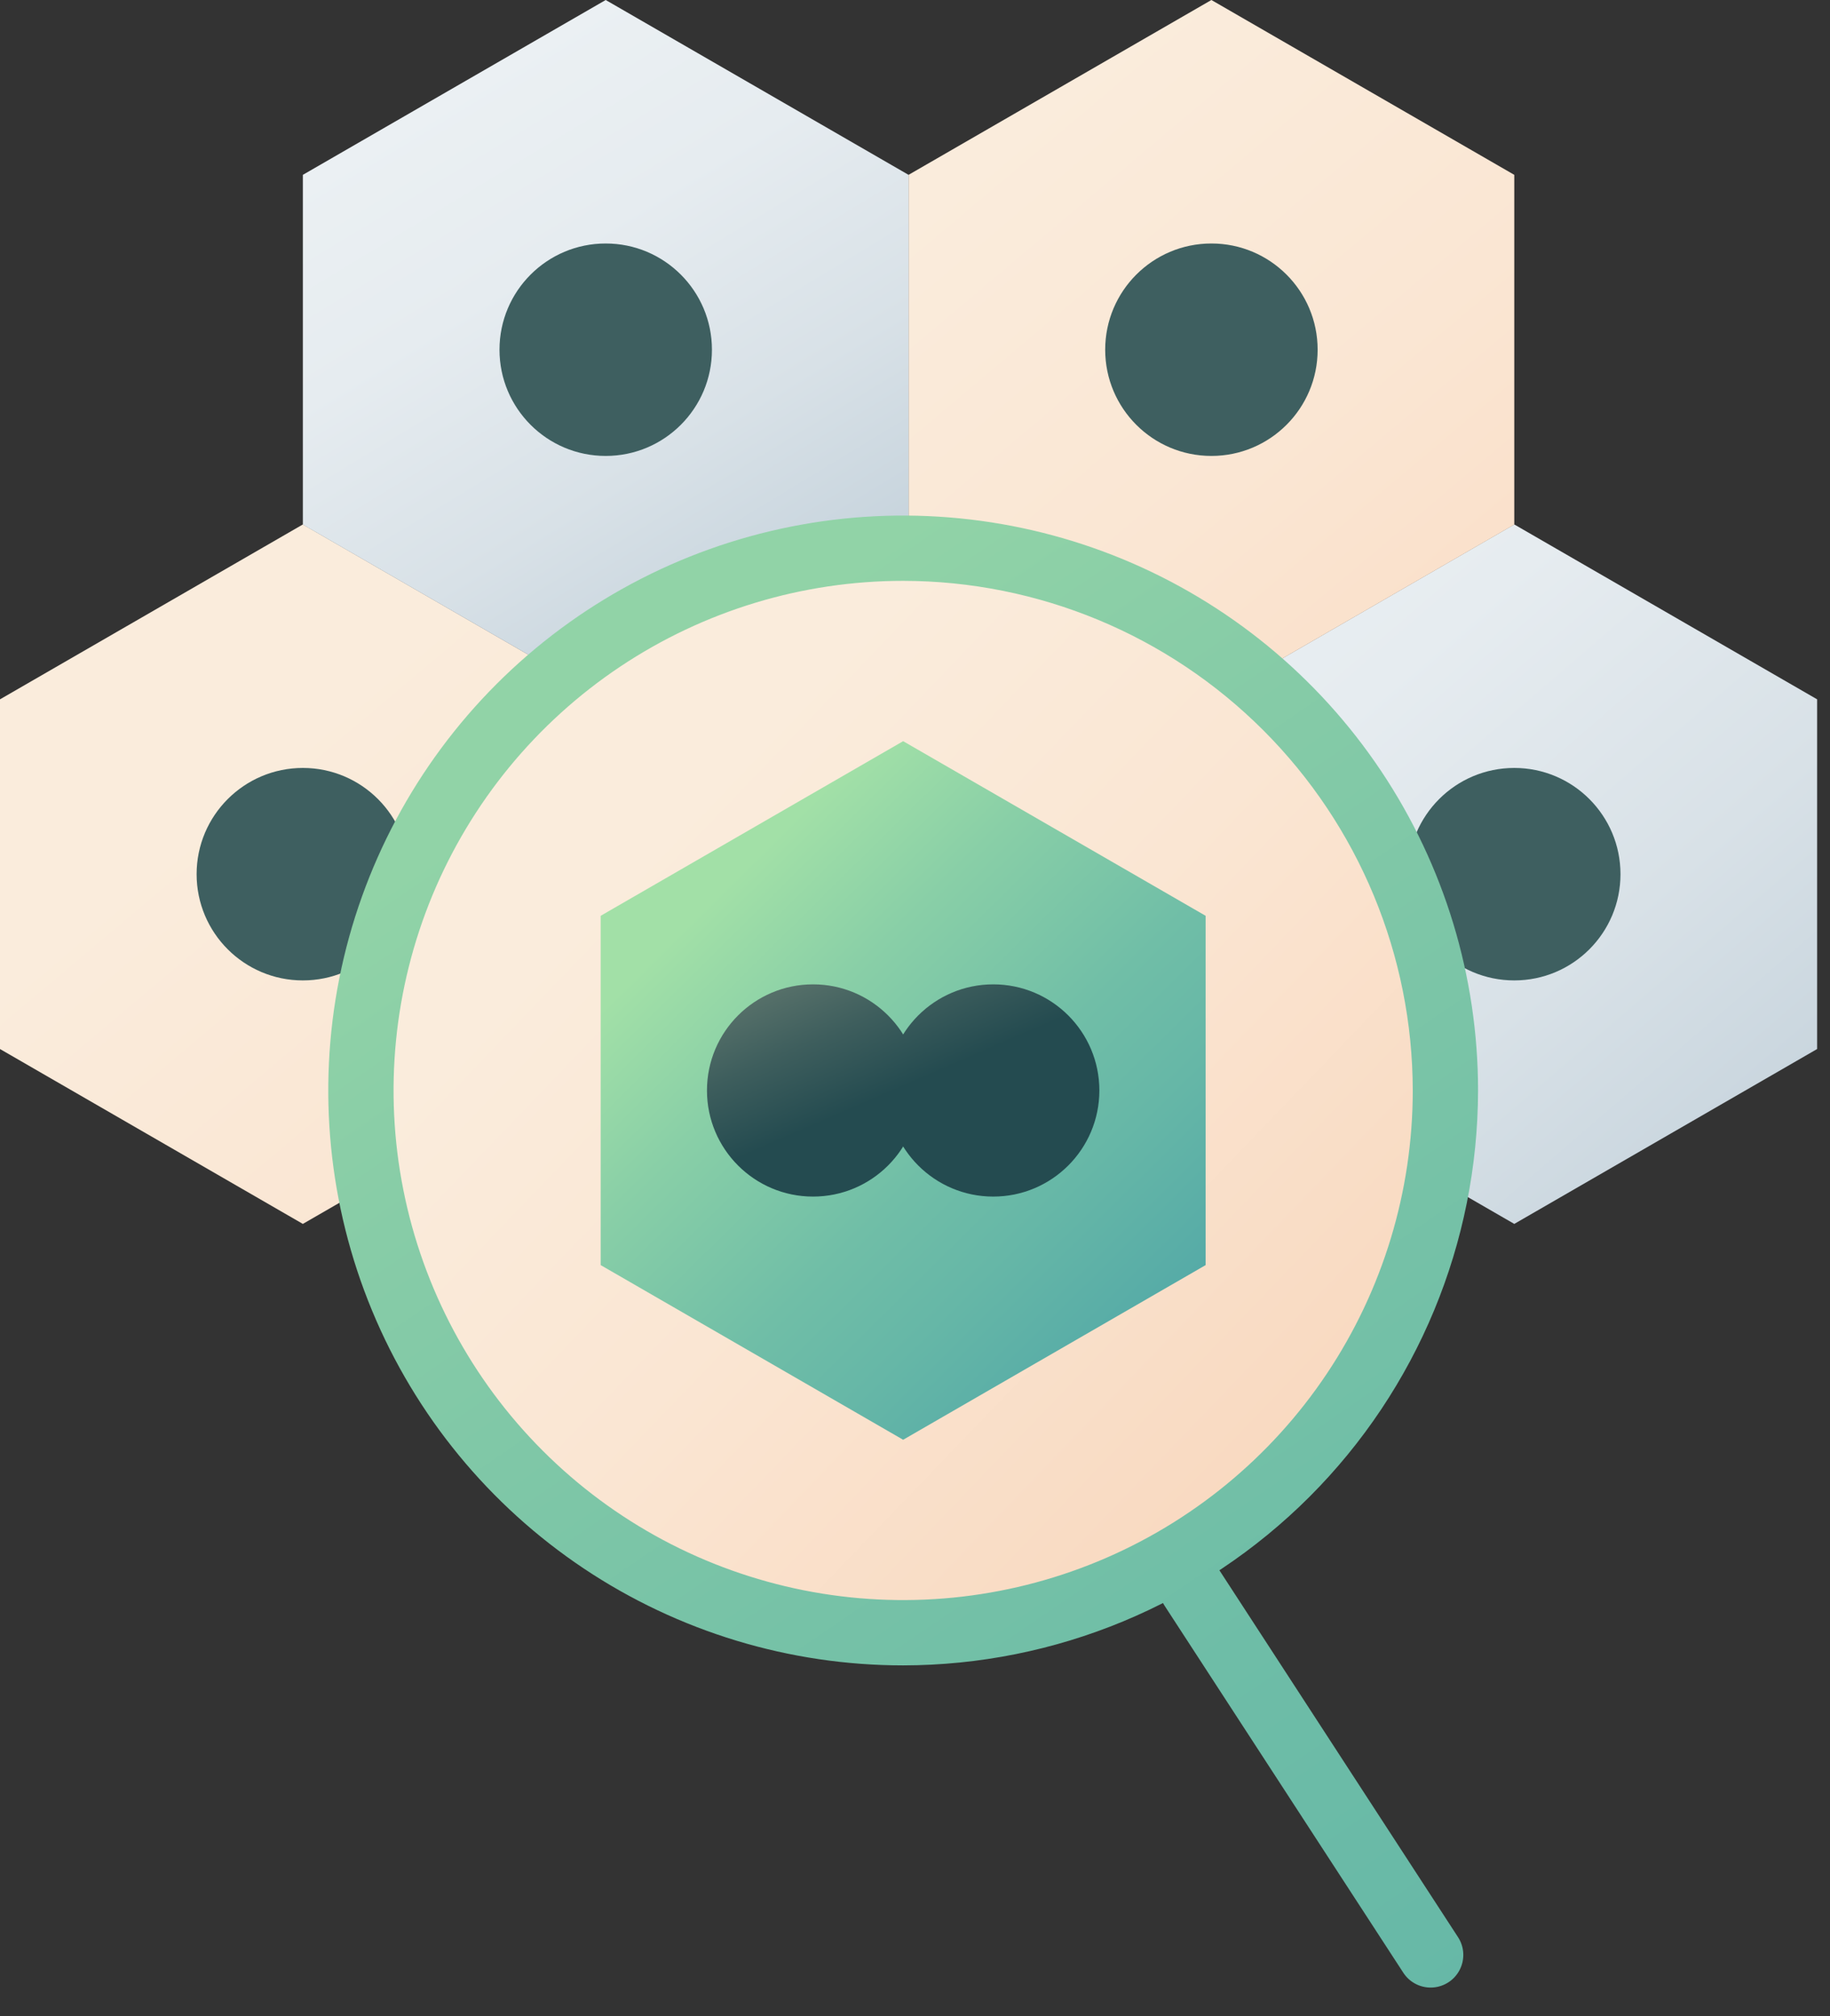
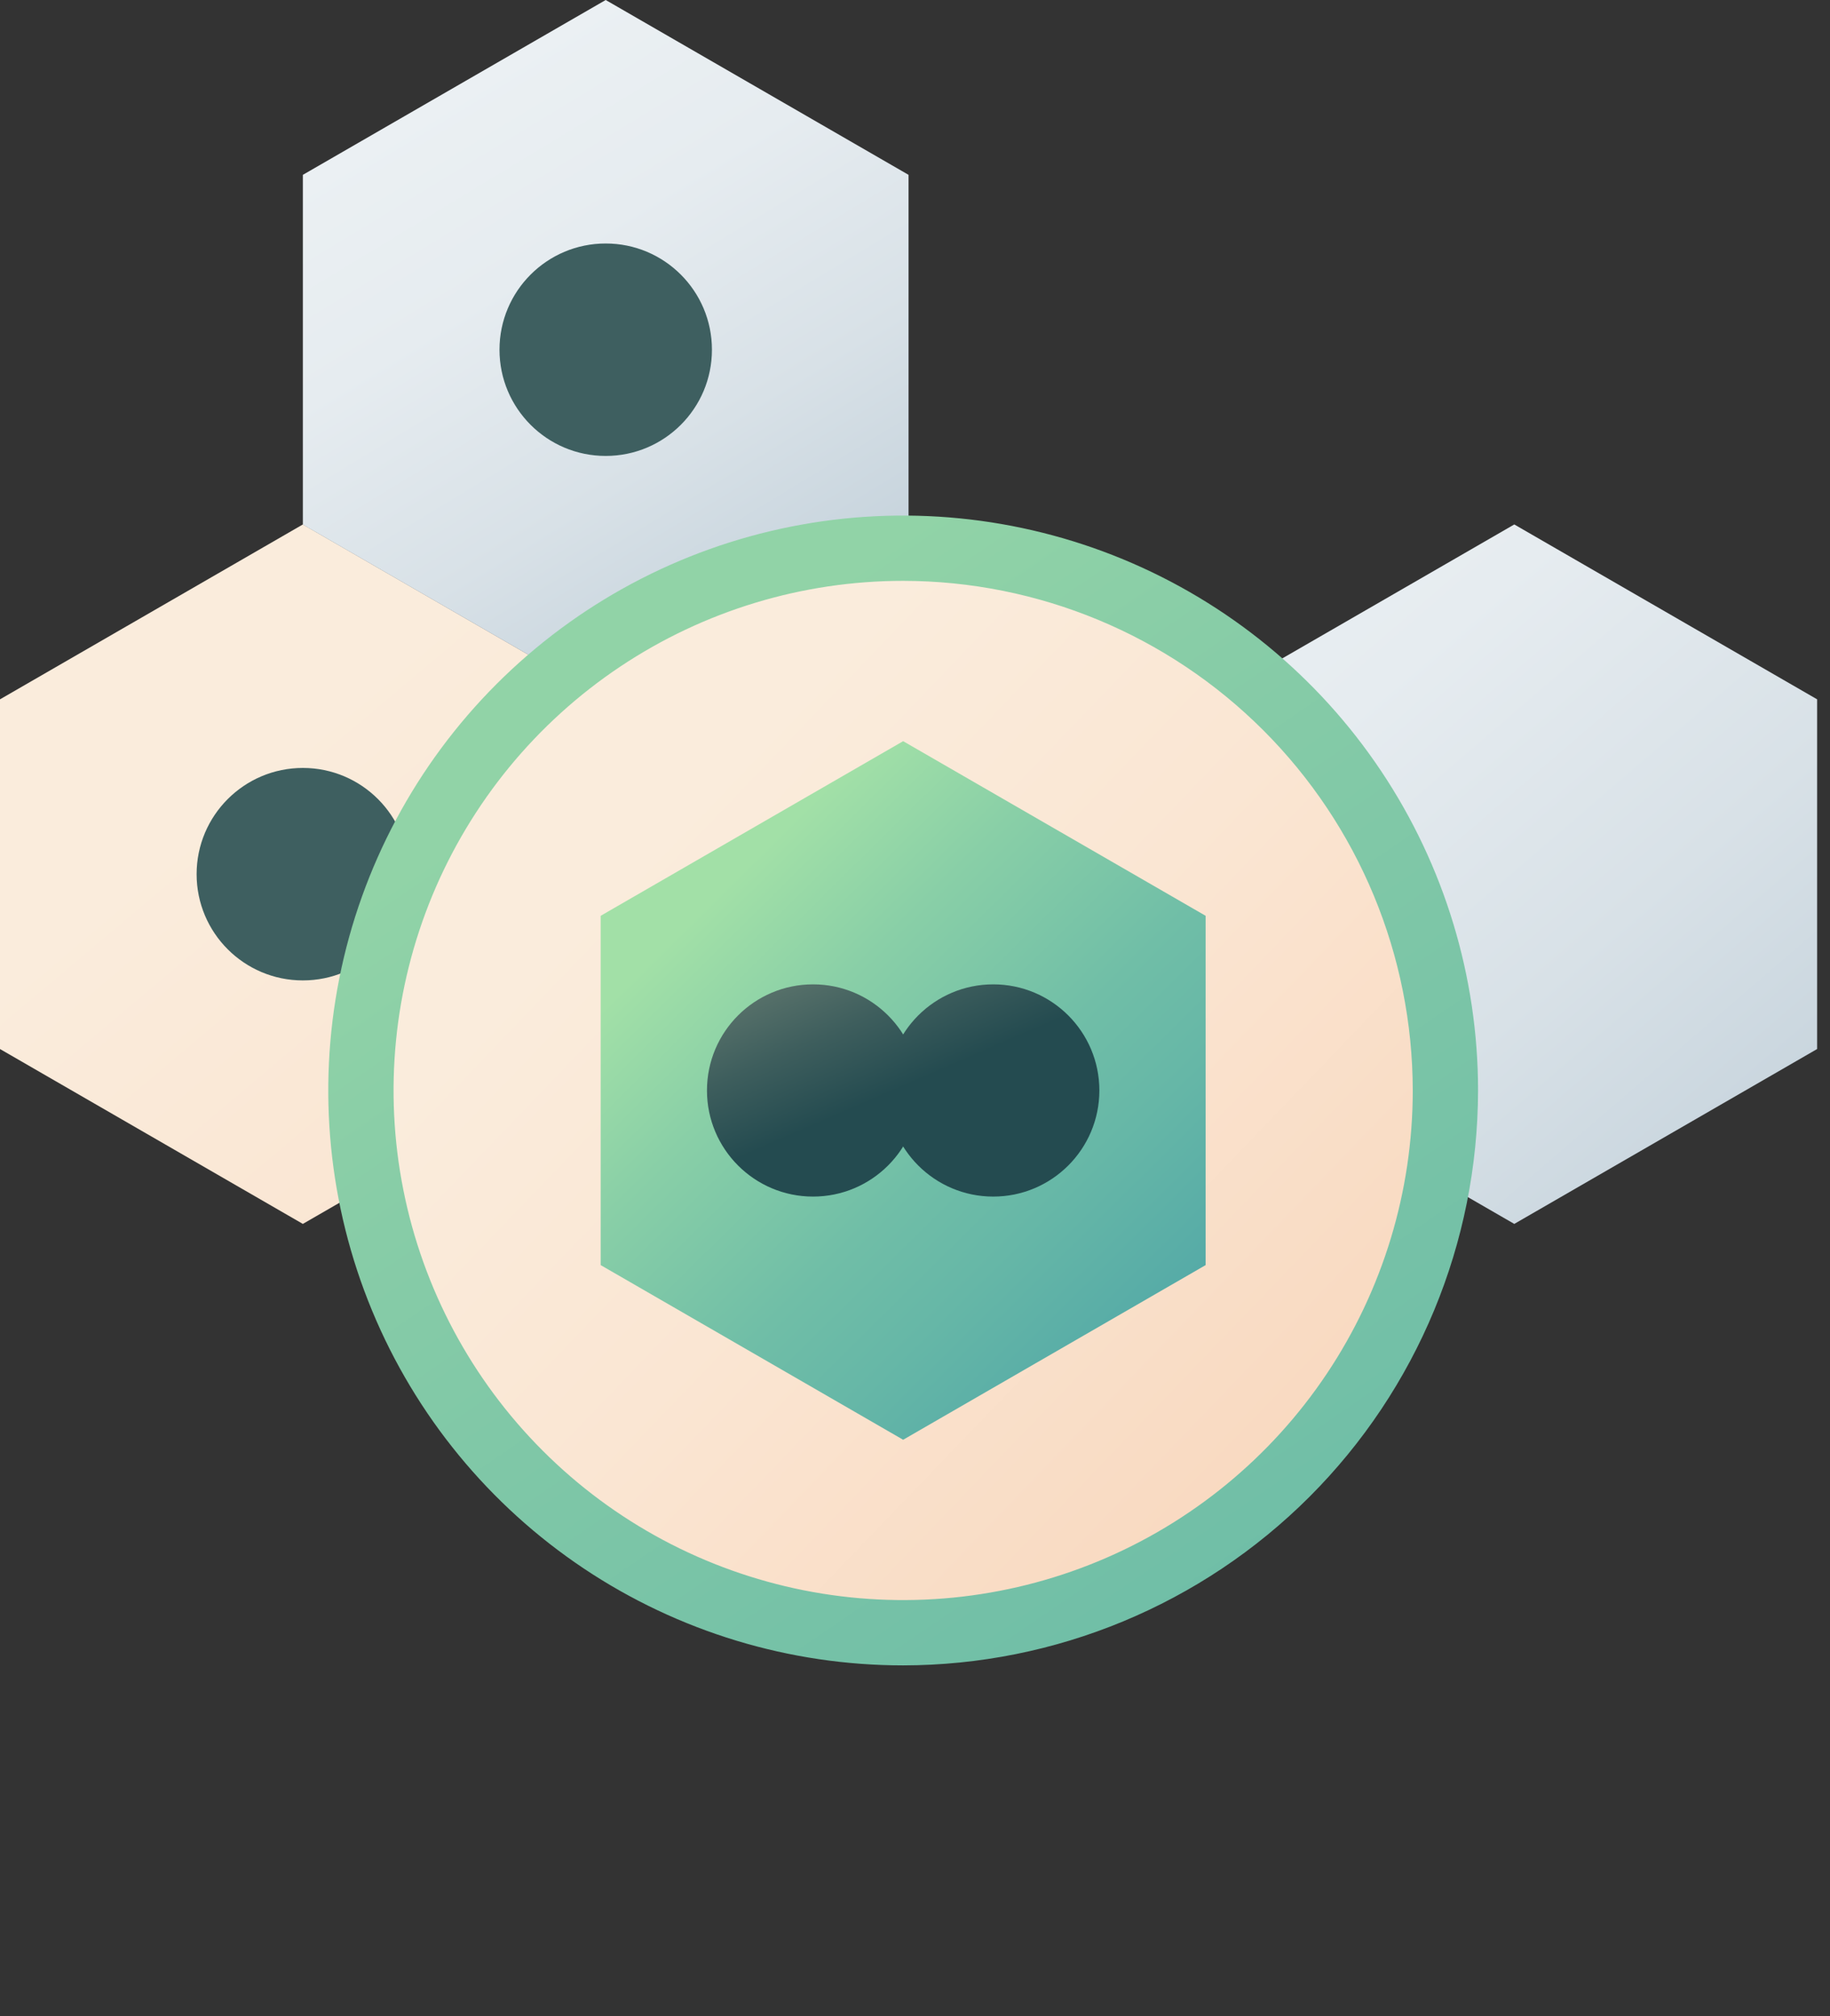
<svg xmlns="http://www.w3.org/2000/svg" width="59" height="65" viewBox="0 0 59 65" fill="none">
  <rect x="0" y="0" width="59" height="65" fill="#333333" stroke="none" />
  <path d="M39.057 33.82V22.546L29.292 16.908L19.528 22.546V33.82L29.292 39.458L39.057 33.82Z" fill="#65B7A7" />
  <path d="M29.292 31.608C31.184 31.608 32.717 30.075 32.717 28.183C32.717 26.292 31.184 24.758 29.292 24.758C27.401 24.758 25.868 26.292 25.868 28.183C25.868 30.075 27.401 31.608 29.292 31.608Z" fill="#3E5F60" />
  <path d="M58.585 33.82V22.546L48.821 16.908L39.056 22.546V33.82L48.821 39.458L58.585 33.82Z" fill="url(#paint0_linear_315_1535)" />
-   <path d="M48.821 31.608C50.712 31.608 52.245 30.075 52.245 28.183C52.245 26.292 50.712 24.758 48.821 24.758C46.929 24.758 45.396 26.292 45.396 28.183C45.396 30.075 46.929 31.608 48.821 31.608Z" fill="#3E5F60" />
  <path d="M19.528 33.82V22.546L9.764 16.908L0 22.546V33.82L9.764 39.458L19.528 33.82Z" fill="url(#paint1_linear_315_1535)" />
  <path d="M9.764 31.608C11.656 31.608 13.189 30.075 13.189 28.183C13.189 26.292 11.656 24.758 9.764 24.758C7.873 24.758 6.339 26.292 6.339 28.183C6.339 30.075 7.873 31.608 9.764 31.608Z" fill="#3E5F60" />
-   <path d="M48.821 16.912V5.637L39.056 0L29.292 5.637V16.912L39.056 22.549L48.821 16.912Z" fill="url(#paint2_linear_315_1535)" />
-   <path d="M39.057 14.699C40.948 14.699 42.481 13.166 42.481 11.275C42.481 9.383 40.948 7.85 39.057 7.85C37.165 7.85 35.632 9.383 35.632 11.275C35.632 13.166 37.165 14.699 39.057 14.699Z" fill="#3E5F60" />
  <path d="M29.292 16.912V5.637L19.528 0L9.764 5.637V16.912L19.528 22.549L29.292 16.912Z" fill="url(#paint3_linear_315_1535)" />
  <path d="M19.528 14.699C21.42 14.699 22.953 13.166 22.953 11.275C22.953 9.383 21.42 7.85 19.528 7.85C17.637 7.85 16.104 9.383 16.104 11.275C16.104 13.166 17.637 14.699 19.528 14.699Z" fill="#3E5F60" />
  <path d="M29.118 52.638C38.773 52.638 46.6 44.811 46.6 35.156C46.6 25.501 38.773 17.674 29.118 17.674C19.463 17.674 11.636 25.501 11.636 35.156C11.636 44.811 19.463 52.638 29.118 52.638Z" fill="url(#paint4_linear_315_1535)" />
  <path d="M29.118 53.691C25.452 53.691 21.869 52.603 18.821 50.567C15.773 48.53 13.397 45.636 11.994 42.249C10.591 38.862 10.225 35.135 10.94 31.54C11.655 27.945 13.42 24.642 16.012 22.05C18.604 19.458 21.907 17.693 25.502 16.978C29.098 16.262 32.824 16.63 36.211 18.032C39.598 19.435 42.492 21.811 44.529 24.859C46.566 27.907 47.653 31.49 47.653 35.156C47.647 40.07 45.693 44.781 42.218 48.256C38.743 51.73 34.032 53.685 29.118 53.691ZM29.118 18.726C25.869 18.726 22.692 19.69 19.99 21.495C17.288 23.301 15.183 25.867 13.939 28.869C12.696 31.871 12.37 35.174 13.004 38.361C13.638 41.548 15.203 44.476 17.501 46.773C19.798 49.071 22.726 50.636 25.913 51.27C29.1 51.904 32.403 51.578 35.405 50.335C38.407 49.092 40.974 46.986 42.779 44.284C44.584 41.582 45.548 38.406 45.548 35.156C45.543 30.8 43.81 26.624 40.73 23.544C37.65 20.464 33.474 18.731 29.118 18.726Z" fill="url(#paint5_linear_315_1535)" />
-   <path d="M46.126 64.078C45.951 64.078 45.778 64.035 45.624 63.951C45.469 63.867 45.339 63.747 45.243 63.599L37.536 51.751C37.385 51.517 37.333 51.233 37.391 50.961C37.449 50.688 37.612 50.45 37.846 50.298C38.079 50.147 38.364 50.093 38.636 50.151C38.908 50.208 39.147 50.371 39.3 50.603L47.007 62.452C47.111 62.61 47.169 62.794 47.177 62.983C47.184 63.172 47.141 63.36 47.05 63.527C46.96 63.693 46.827 63.833 46.664 63.929C46.501 64.026 46.316 64.078 46.126 64.078Z" fill="url(#paint6_linear_315_1535)" />
  <path d="M38.87 40.786V29.525L29.118 23.895L19.366 29.525V40.786L29.118 46.417L38.87 40.786Z" fill="url(#paint7_linear_315_1535)" />
  <path d="M26.213 38.577C28.102 38.577 29.634 37.045 29.634 35.156C29.634 33.267 28.102 31.735 26.213 31.735C24.324 31.735 22.793 33.267 22.793 35.156C22.793 37.045 24.324 38.577 26.213 38.577Z" fill="url(#paint8_linear_315_1535)" />
  <path d="M32.023 38.577C33.912 38.577 35.444 37.045 35.444 35.156C35.444 33.267 33.912 31.735 32.023 31.735C30.134 31.735 28.602 33.267 28.602 35.156C28.602 37.045 30.134 38.577 32.023 38.577Z" fill="url(#paint9_linear_315_1535)" />
  <defs>
    <linearGradient id="paint0_linear_315_1535" x1="56.778" y1="37.426" x2="37.977" y2="15.586" gradientUnits="userSpaceOnUse">
      <stop offset="0.003" stop-color="#C7D4DD" />
      <stop offset="0.306" stop-color="#D8E1E7" />
      <stop offset="0.68" stop-color="#E6ECF0" />
      <stop offset="1" stop-color="#EBF0F3" />
    </linearGradient>
    <linearGradient id="paint1_linear_315_1535" x1="27.291" y1="48.984" x2="7.381" y2="25.355" gradientUnits="userSpaceOnUse">
      <stop offset="0.006" stop-color="#F9D9C0" />
      <stop offset="0.568" stop-color="#FAE6D3" />
      <stop offset="0.999" stop-color="#FAECDC" />
    </linearGradient>
    <linearGradient id="paint2_linear_315_1535" x1="52.753" y1="27.53" x2="32.843" y2="3.901" gradientUnits="userSpaceOnUse">
      <stop offset="0.006" stop-color="#F9D9C0" />
      <stop offset="0.568" stop-color="#FAE6D3" />
      <stop offset="0.999" stop-color="#FAECDC" />
    </linearGradient>
    <linearGradient id="paint3_linear_315_1535" x1="24.701" y1="19.8" x2="14.446" y2="2.899" gradientUnits="userSpaceOnUse">
      <stop offset="0.003" stop-color="#C7D4DD" />
      <stop offset="0.306" stop-color="#D8E1E7" />
      <stop offset="0.68" stop-color="#E6ECF0" />
      <stop offset="1" stop-color="#EBF0F3" />
    </linearGradient>
    <linearGradient id="paint4_linear_315_1535" x1="41.764" y1="47.307" x2="20.797" y2="27.16" gradientUnits="userSpaceOnUse">
      <stop offset="0.006" stop-color="#F9D9C0" />
      <stop offset="0.568" stop-color="#FAE6D3" />
      <stop offset="0.999" stop-color="#FAECDC" />
    </linearGradient>
    <linearGradient id="paint5_linear_315_1535" x1="20.501" y1="22.51" x2="50.038" y2="65.857" gradientUnits="userSpaceOnUse">
      <stop offset="0.006" stop-color="#91D3A7" />
      <stop offset="0.186" stop-color="#87CCA7" />
      <stop offset="0.691" stop-color="#6EBDA7" />
      <stop offset="1" stop-color="#65B7A7" />
    </linearGradient>
    <linearGradient id="paint6_linear_315_1535" x1="19.271" y1="23.348" x2="48.809" y2="66.695" gradientUnits="userSpaceOnUse">
      <stop offset="0.006" stop-color="#91D3A7" />
      <stop offset="0.186" stop-color="#87CCA7" />
      <stop offset="0.691" stop-color="#6EBDA7" />
      <stop offset="1" stop-color="#65B7A7" />
    </linearGradient>
    <linearGradient id="paint7_linear_315_1535" x1="22.889" y1="28.859" x2="40.535" y2="46.697" gradientUnits="userSpaceOnUse">
      <stop offset="0.006" stop-color="#A2E0A7" />
      <stop offset="0.2" stop-color="#89CFA7" />
      <stop offset="0.445" stop-color="#70BEA7" />
      <stop offset="0.592" stop-color="#66B7A7" />
      <stop offset="0.832" stop-color="#52A8A7" />
      <stop offset="1" stop-color="#49A2A7" />
    </linearGradient>
    <linearGradient id="paint8_linear_315_1535" x1="24.092" y1="30.278" x2="26.636" y2="36.129" gradientUnits="userSpaceOnUse">
      <stop stop-color="#6D8175" />
      <stop offset="0.604" stop-color="#3E5E5D" />
      <stop offset="1" stop-color="#244B50" />
    </linearGradient>
    <linearGradient id="paint9_linear_315_1535" x1="28.979" y1="28.154" x2="31.523" y2="34.005" gradientUnits="userSpaceOnUse">
      <stop stop-color="#6D8175" />
      <stop offset="0.604" stop-color="#3E5E5D" />
      <stop offset="1" stop-color="#244B50" />
    </linearGradient>
  </defs>
</svg>